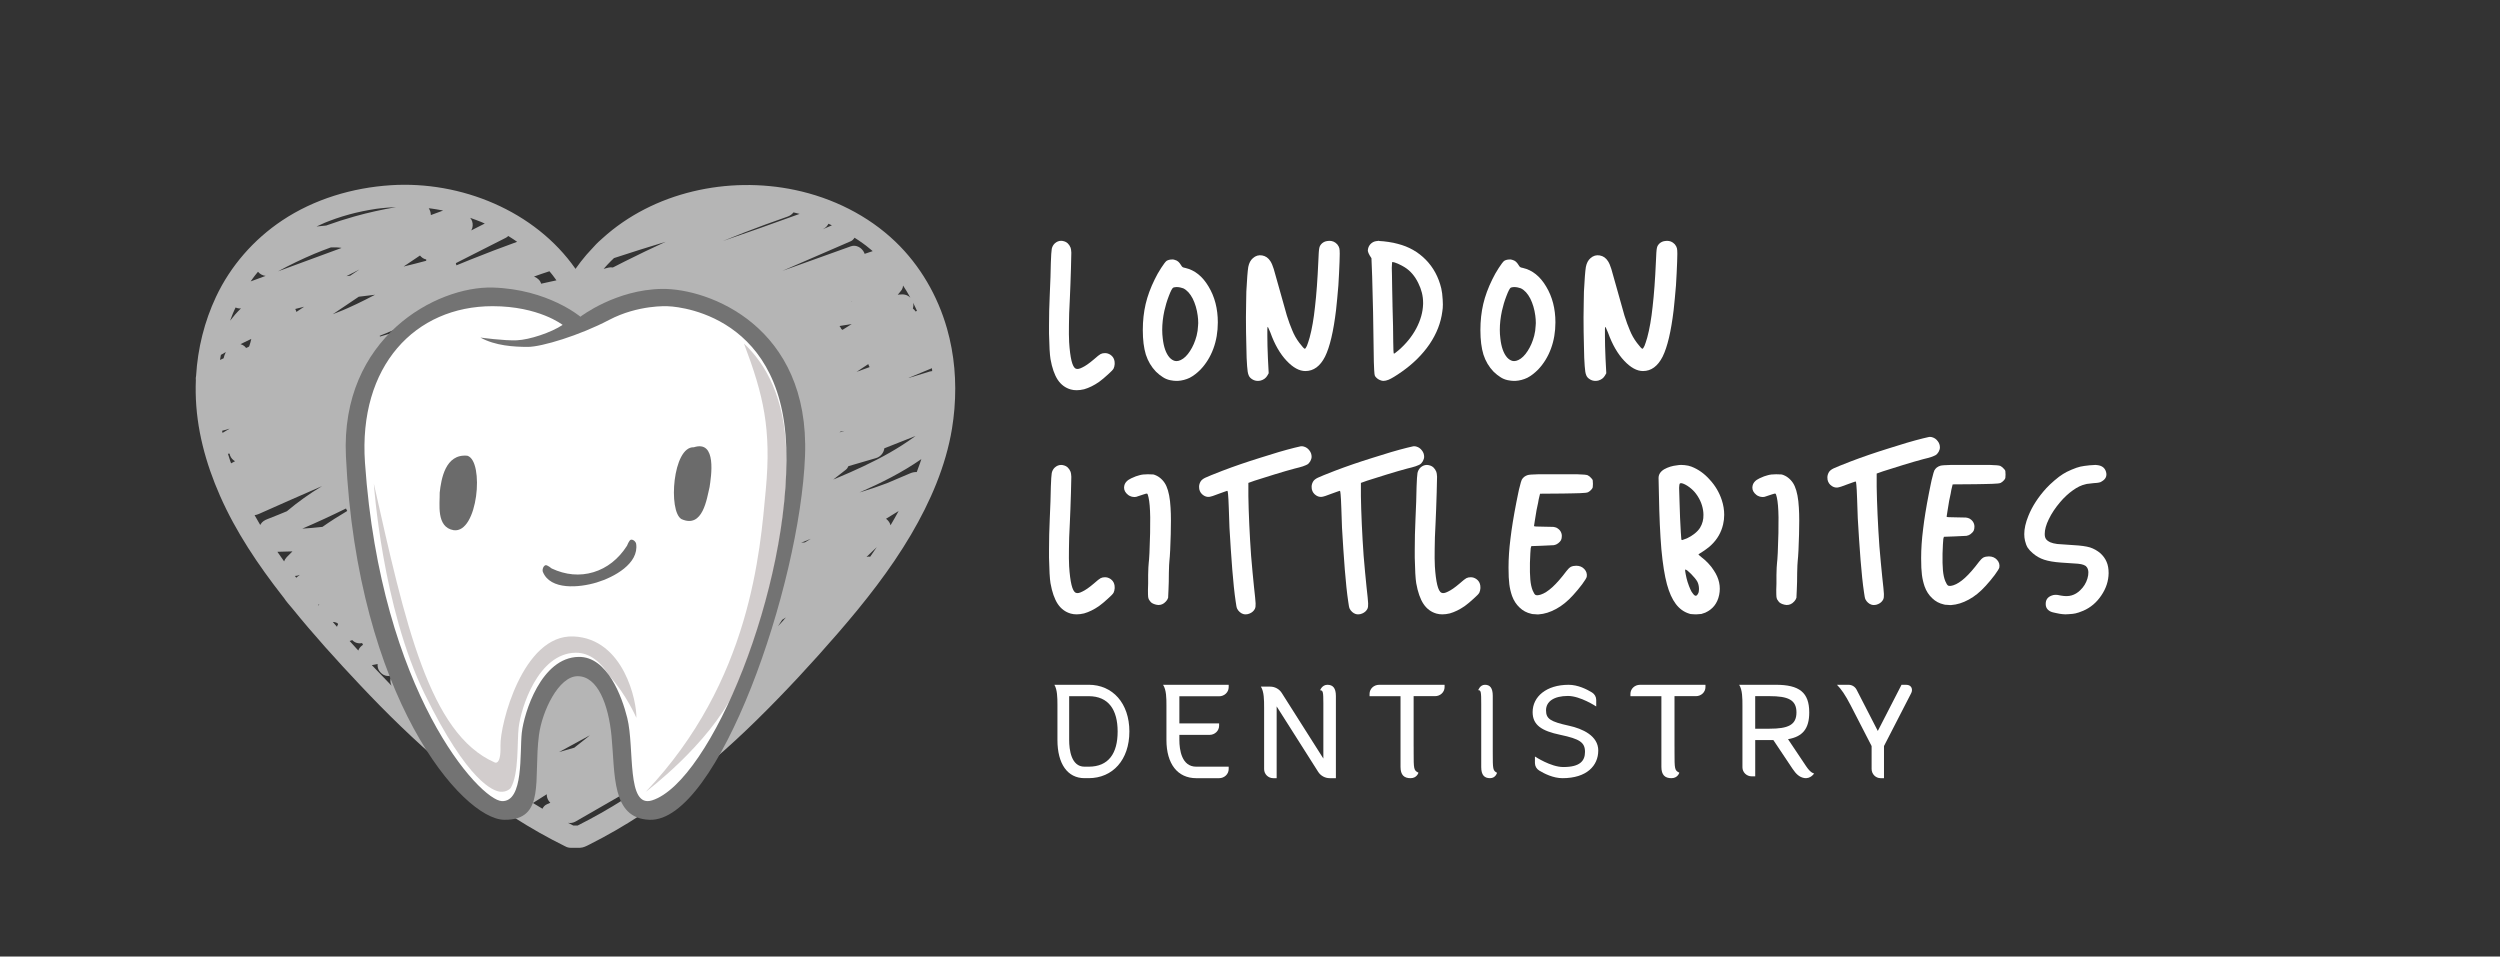
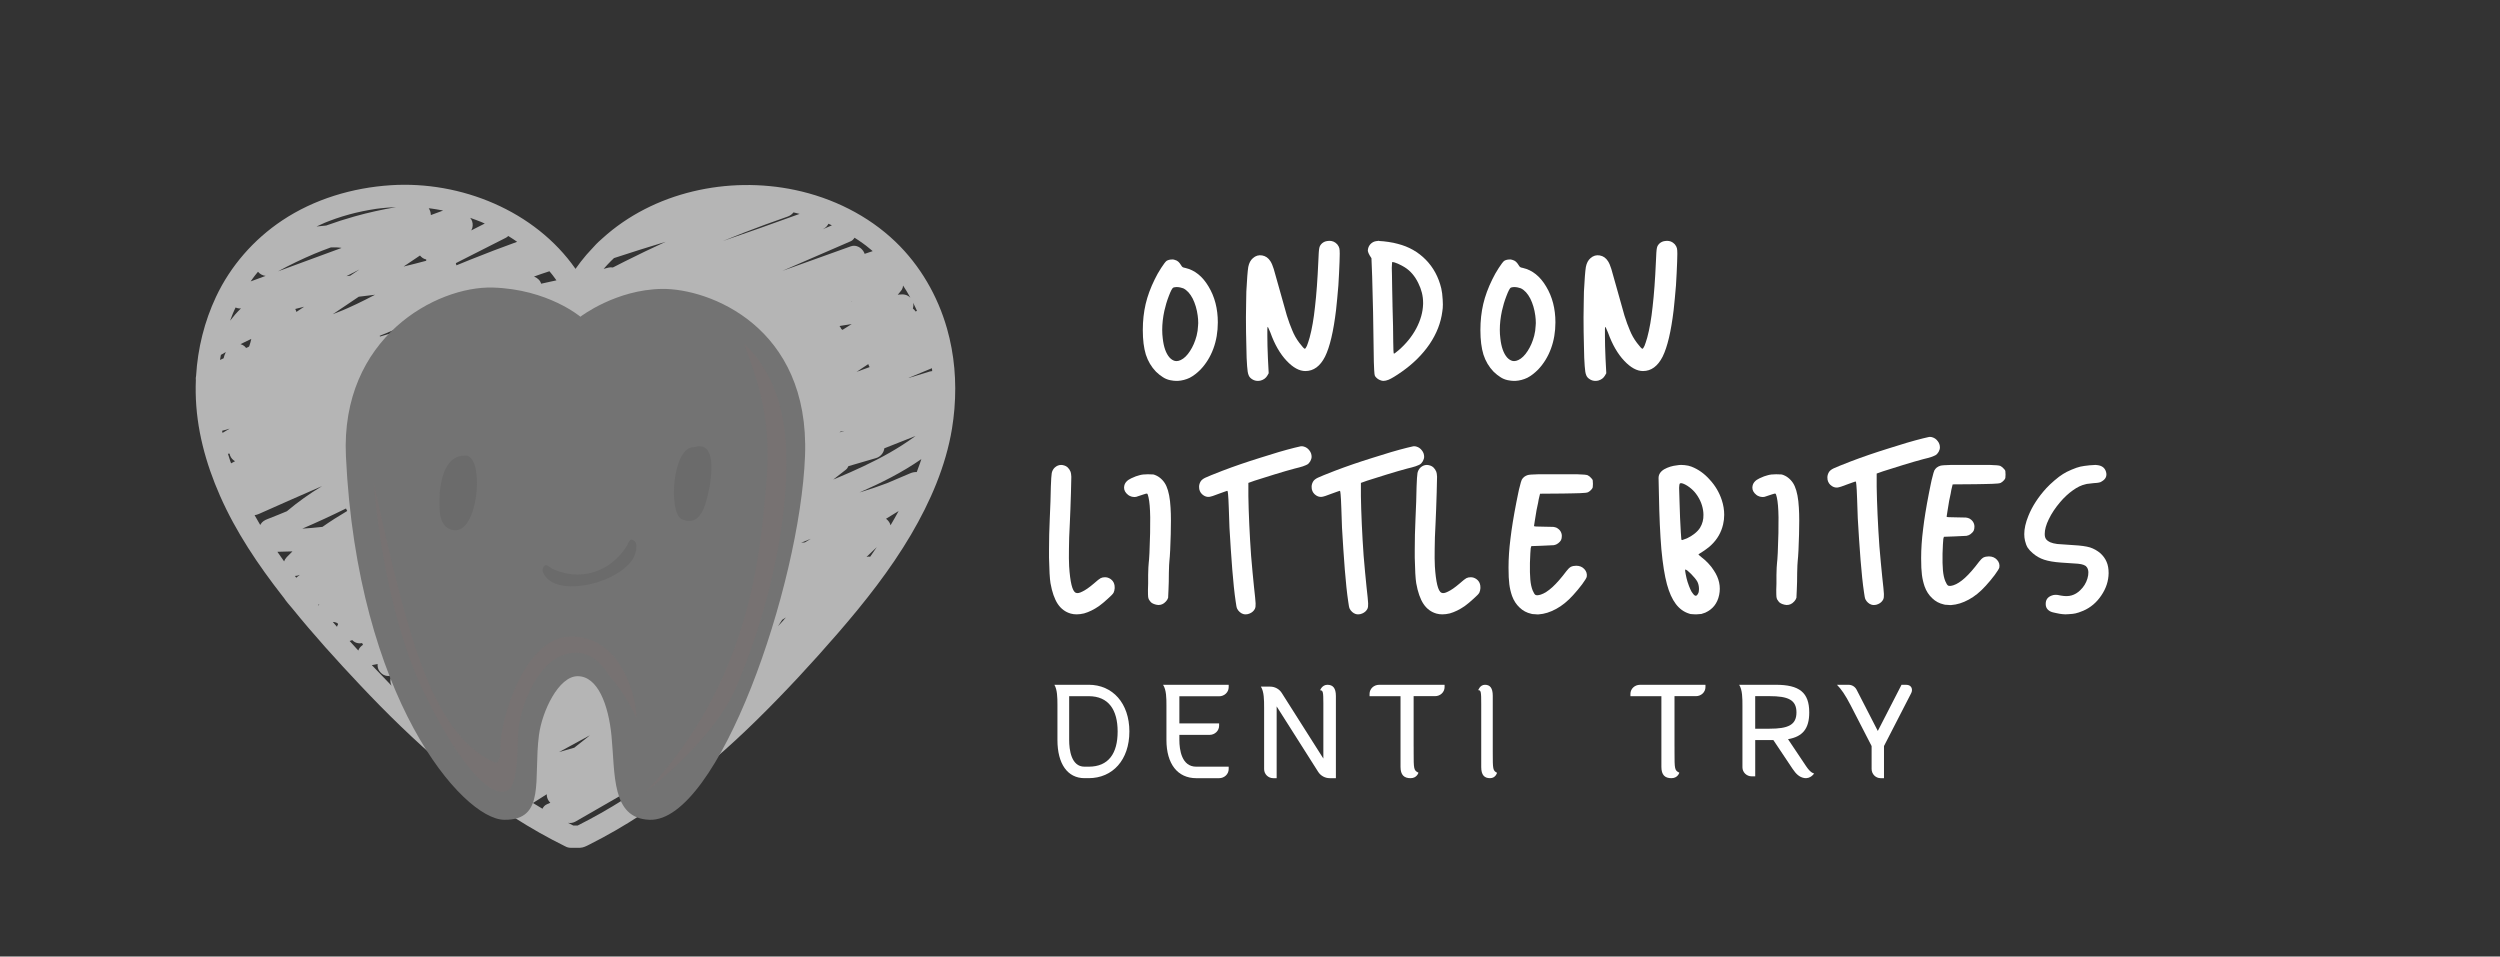
<svg xmlns="http://www.w3.org/2000/svg" height="88" viewBox="0 0 230 88" width="230">
  <rect x="0" y="0" width="230" height="88" fill="#333333" stroke="none" />
  <mask id="a" fill="#fff">
    <path d="m0 0h230v88h-230z" fill="#fff" fill-rule="evenodd" />
  </mask>
  <g fill="none" mask="url(#a)">
    <g transform="translate(18 17)">
      <g fill="#fff">
-         <path d="m80.512 18.831c-.494-.141-.892-.434-1.194-.88-.303-.458-.527-1.097-.673-1.919-.067-.411-.112-1.191-.135-2.341v-.739c0-.903.022-1.836.067-2.799.022-.504.045-1.05.067-1.637.011-.575.022-1.027.034-1.355.022-.645.05-1.068.084-1.267.045-.199.135-.364.269-.493.179-.164.376-.246.589-.246.078 0 .157.012.236.035.292.07.505.27.639.598.034.094.056.246.067.458 0 .211-.011.704-.034 1.478-.023.469-.039.968-.05 1.496-.023.54-.039.945-.05 1.214-.056 1.021-.084 1.837-.084 2.447-.011.61-.006 1.144.017 1.602.045.716.118 1.285.219 1.707.101.411.23.651.387.722.135.07.336.035.606-.106.28-.129.633-.375 1.06-.739.303-.27.51-.434.622-.493.112-.059.247-.088.404-.088.179 0 .347.053.505.158.168.117.28.264.336.44.034.094.05.2.05.317v.106c-.011.153-.045.288-.101.405-.056.106-.23.288-.522.546-.292.27-.566.499-.824.686-.46.317-.914.54-1.363.669-.247.059-.477.088-.69.088-.191 0-.37-.024-.538-.07z" />
        <path d="m90.072 6.906c.131.033.24.089.328.166.087.077.175.188.262.331.044.077.087.133.131.166.044.033.131.061.262.083.863.199 1.574.768 2.131 1.707.568.939.853 2.038.853 3.298 0 .873-.137 1.679-.41 2.419-.273.74-.667 1.381-1.18 1.922-.328.331-.661.586-1.0.762-.35.166-.716.26-1.098.282h-.148c-.077 0-.159-.005-.246-.017-.12-.011-.224-.027-.311-.05-.252-.055-.475-.149-.672-.282-.197-.121-.405-.287-.623-.497-.426-.442-.738-.967-.934-1.574-.186-.607-.279-1.353-.279-2.237v-.033c0-.839.087-1.635.262-2.386.175-.74.453-1.497.836-2.27.164-.342.361-.69.59-1.044.23-.353.393-.569.492-.646.066-.044.142-.077.23-.099.087-.022.175-.033.262-.033h.131c.044.011.087.022.131.033zm-.131 2.552c-.098.055-.235.315-.41.779-.175.453-.311.906-.41 1.359-.131.608-.197 1.193-.197 1.757 0 .265.016.525.049.779.087.795.295 1.381.623 1.757.153.166.317.271.492.315.044.011.093.017.148.017.12 0 .251-.033.393-.099.306-.143.59-.42.853-.829.262-.398.464-.867.607-1.409.076-.298.12-.602.131-.911.011-.088.016-.171.016-.249 0-.232-.016-.464-.049-.696-.077-.574-.23-1.094-.459-1.558-.241-.464-.53-.779-.869-.945-.088-.033-.186-.061-.295-.083-.109-.022-.213-.033-.311-.033h-.016c-.055 0-.109.006-.164.017-.055.011-.098.022-.131.033z" />
        <path d="m97.231 17.908c-.178-.101-.296-.229-.355-.386-.071-.157-.118-.437-.142-.84-.036-.381-.059-1.014-.071-1.899-.024-.84-.036-1.68-.036-2.52v-.101c0-.47.006-.913.018-1.327 0-.403.006-.739.018-1.008.059-1.143.118-1.899.178-2.268.071-.358.213-.627.426-.807.249-.224.533-.308.852-.252.32.056.574.235.763.538.107.168.207.403.302.706.095.314.278.964.55 1.949.284 1.031.503 1.809.657 2.336.166.527.331.98.497 1.361.166.415.384.801.657 1.159.272.359.438.538.497.538.047 0 .112-.09.195-.269.071-.179.154-.431.249-.756.213-.784.379-1.736.497-2.856.13-1.12.231-2.492.302-4.117.024-.683.053-1.103.089-1.26.024-.157.107-.302.249-.437.142-.123.308-.196.497-.218.059-.011.124-.017.195-.017.118 0 .237.023.355.067.118.045.237.129.355.252.107.134.171.258.195.37.024.09.036.258.036.504 0 .202-.006.448-.018.739-.024.672-.059 1.395-.107 2.167-.036.415-.071.818-.107 1.21-.036.392-.071.745-.107 1.059-.237 1.972-.574 3.4-1.012 4.285-.45.885-1.053 1.327-1.811 1.327-.556 0-1.13-.313-1.722-.941-.604-.638-1.101-1.501-1.491-2.588-.059-.145-.113-.269-.16-.37-.047-.112-.077-.168-.089-.168-.036 0-.047.28-.036.84 0 .56.018 1.243.053 2.05.012.302.036.762.071 1.378-.036.056-.077.129-.124.218-.13.224-.331.375-.604.454-.095.022-.184.034-.266.034-.178 0-.343-.045-.497-.134z" />
        <path d="m108.902 5.172c.254.012.535.041.844.087.32.047.601.105.844.174 1.015.256 1.876.743 2.582 1.463.695.708 1.17 1.585 1.423 2.63.066.279.11.627.132 1.045.011.151.017.296.017.435 0 .244-.017.459-.05.644-.132 1.045-.524 2.049-1.175 3.013-.651.952-1.506 1.8-2.565 2.543-.53.372-.933.616-1.208.731-.177.07-.331.105-.463.105-.099 0-.188-.017-.265-.052-.11-.035-.21-.087-.298-.157-.088-.07-.16-.145-.215-.226-.044-.081-.072-.273-.083-.575-.022-.29-.039-.969-.05-2.038-.011-.975-.028-2.061-.05-3.257-.033-1.184-.061-2.27-.083-3.257-.011-.383-.033-.958-.066-1.724-.033-.058-.088-.145-.166-.261-.088-.151-.143-.284-.166-.401v-.052c0-.093.022-.197.066-.313.077-.174.188-.307.331-.401.132-.093.298-.145.497-.157.022-.011.05-.017.083-.017s.061.006.083.017zm1.208 5.921c.022.627.039 1.266.05 1.916.011.65.017 1.121.017 1.411.011.29.017.54.017.749.011.221.022.337.033.348 0 .012.005.017.017.017.022 0 .05-.011.083-.035.044-.035.16-.128.348-.279.684-.592 1.225-1.26 1.622-2.003.397-.755.607-1.503.629-2.247v-.122c0-.615-.149-1.219-.447-1.811-.309-.638-.723-1.12-1.241-1.445-.166-.105-.375-.215-.629-.331-.254-.105-.419-.157-.497-.157-.033 0-.05.07-.05.209-.011.058-.017.168-.017.331 0 .174.005.401.017.679 0 .302.005.679.017 1.132.011.441.022.987.033 1.637z" />
        <path d="m121.131 6.906c.131.033.24.089.328.166.087.077.175.188.262.331.044.077.087.133.131.166.044.033.131.061.262.083.863.199 1.574.768 2.131 1.707.568.939.853 2.038.853 3.298 0 .873-.137 1.679-.41 2.419-.273.74-.667 1.381-1.18 1.922-.328.331-.661.586-1.0.762-.35.166-.716.26-1.098.282h-.148c-.077 0-.159-.005-.246-.017-.12-.011-.224-.027-.311-.05-.252-.055-.475-.149-.672-.282-.197-.121-.404-.287-.623-.497-.426-.442-.738-.967-.934-1.574-.186-.607-.279-1.353-.279-2.237v-.033c0-.839.087-1.635.262-2.386.175-.74.453-1.497.836-2.27.164-.342.361-.69.59-1.044.23-.353.393-.569.492-.646.066-.044.142-.077.23-.099.087-.022.175-.033.262-.033h.131c.044.011.087.022.131.033zm-.131 2.552c-.098.055-.235.315-.41.779-.175.453-.311.906-.41 1.359-.131.608-.197 1.193-.197 1.757 0 .265.016.525.049.779.087.795.295 1.381.623 1.757.153.166.317.271.492.315.044.011.093.017.148.017.12 0 .251-.033.393-.099.306-.143.59-.42.853-.829.262-.398.464-.867.607-1.409.076-.298.12-.602.131-.911.011-.088.016-.171.016-.249 0-.232-.016-.464-.049-.696-.077-.574-.23-1.094-.459-1.558-.241-.464-.53-.779-.869-.945-.088-.033-.186-.061-.295-.083-.109-.022-.213-.033-.311-.033h-.016c-.055 0-.109.006-.164.017-.055.011-.098.022-.131.033z" />
        <path d="m128.29 17.908c-.178-.101-.296-.229-.355-.386-.071-.157-.118-.437-.142-.84-.036-.381-.059-1.014-.071-1.899-.024-.84-.036-1.68-.036-2.52v-.101c0-.47.006-.913.018-1.327 0-.403.006-.739.018-1.008.059-1.143.118-1.899.178-2.268.071-.358.213-.627.426-.807.249-.224.533-.308.852-.252.32.056.574.235.763.538.107.168.207.403.302.706.095.314.278.964.55 1.949.284 1.031.503 1.809.657 2.336.166.527.331.98.497 1.361.166.415.384.801.657 1.159.272.359.438.538.497.538.047 0 .112-.09.195-.269.071-.179.154-.431.249-.756.213-.784.379-1.736.497-2.856.13-1.12.231-2.492.302-4.117.024-.683.053-1.103.089-1.26.024-.157.107-.302.249-.437.142-.123.308-.196.497-.218.059-.011.124-.017.195-.017.118 0 .237.023.355.067.118.045.237.129.355.252.107.134.171.258.195.37.024.09.036.258.036.504 0 .202-.006.448-.018.739-.024.672-.059 1.395-.107 2.167-.036.415-.071.818-.107 1.21-.036.392-.071.745-.107 1.059-.237 1.972-.574 3.4-1.012 4.285-.45.885-1.053 1.327-1.811 1.327-.556 0-1.13-.313-1.722-.941-.604-.638-1.101-1.501-1.491-2.588-.059-.145-.113-.269-.16-.37-.047-.112-.077-.168-.089-.168-.036 0-.047.28-.036.84 0 .56.018 1.243.053 2.05.012.302.036.762.071 1.378-.036.056-.077.129-.124.218-.13.224-.331.375-.604.454-.095.022-.184.034-.266.034-.178 0-.343-.045-.497-.134z" />
        <path d="m80.512 39.451c-.494-.141-.892-.434-1.194-.88-.303-.458-.527-1.097-.673-1.919-.067-.411-.112-1.191-.135-2.341v-.739c0-.903.022-1.836.067-2.799.022-.504.045-1.05.067-1.637.011-.575.022-1.027.034-1.355.022-.645.05-1.068.084-1.267.045-.199.135-.364.269-.493.179-.164.376-.246.589-.246.078 0 .157.012.236.035.292.07.505.27.639.598.034.094.056.246.067.458 0 .211-.011.704-.034 1.478-.023.469-.039.968-.05 1.496-.023.54-.039.945-.05 1.214-.056 1.021-.084 1.837-.084 2.447-.011.61-.006 1.144.017 1.602.045.716.118 1.285.219 1.707.101.411.23.651.387.722.135.07.336.035.606-.106.28-.129.634-.375 1.06-.739.303-.27.51-.434.622-.493.112-.059.247-.088.404-.088.179 0 .348.053.505.158.168.117.28.264.336.44.034.094.05.2.05.317v.106c-.011.153-.045.288-.101.405-.056.106-.23.288-.522.546-.292.27-.566.499-.824.686-.46.317-.914.54-1.363.669-.247.059-.477.088-.69.088-.191 0-.37-.024-.538-.07z" />
        <path d="m88.179 38.577c-.115-.045-.206-.096-.275-.153-.069-.068-.137-.159-.206-.272-.034-.068-.057-.147-.069-.238-.012-.091-.017-.312-.017-.664 0-.159.006-.346.017-.561v-.783c.011-.556.029-.924.052-1.106.023-.17.046-.482.069-.936.057-1.35.08-2.438.069-3.266-.012-.828-.063-1.44-.155-1.837-.046-.204-.086-.317-.12-.34-.046-.023-.161 0-.344.068-.355.125-.579.199-.67.221-.103.023-.212.023-.327 0-.08-.011-.155-.034-.223-.068-.069-.023-.137-.062-.206-.119-.241-.193-.361-.414-.361-.664 0-.045.006-.096.017-.153.057-.295.269-.527.636-.698.309-.147.567-.244.773-.289.195-.057.447-.085.756-.085h.017c.252 0 .418.006.498.017.092.023.195.062.309.119.183.091.355.221.516.391.16.17.286.363.378.578.206.465.332 1.123.378 1.973.023.34.034.743.034 1.208 0 .737-.023 1.633-.069 2.688-.023.454-.046.777-.069.97-.023.182-.04.561-.052 1.14 0 .578-.012 1.089-.034 1.531-.012.442-.023.692-.034.749-.034.114-.103.227-.206.34-.115.125-.229.21-.344.255-.103.045-.218.068-.344.068h-.017c-.137-.011-.264-.04-.378-.085z" />
        <path d="m96.365 39.487c-.111-.034-.217-.096-.317-.186-.1-.09-.178-.192-.233-.305-.045-.09-.089-.31-.133-.661-.056-.361-.111-.807-.167-1.338-.1-.971-.195-2.134-.283-3.489-.1-1.355-.161-2.608-.183-3.76-.022-.644-.045-1.067-.067-1.27-.011-.214-.039-.322-.083-.322-.011 0-.095.028-.25.085-.156.057-.328.119-.517.186-.422.169-.723.265-.9.288-.178.011-.345-.034-.5-.136-.211-.136-.345-.327-.4-.576-.011-.068-.017-.141-.017-.22 0-.158.044-.316.133-.474.078-.136.222-.254.433-.356.211-.102.739-.316 1.584-.644 1.067-.407 2.217-.802 3.451-1.186 1.222-.395 2.284-.706 3.184-.932.3-.079.494-.124.584-.136h.083c.067 0 .133.011.2.034.2.057.367.175.5.356.133.169.2.362.2.576 0 .124-.039.26-.117.407-.089.147-.183.249-.283.305-.056.034-.189.091-.4.169-.211.068-.461.136-.75.203-.511.136-1.134.316-1.867.542-.734.226-1.345.418-1.834.576-.122.045-.311.113-.567.203v1.22c.011.757.039 1.621.083 2.592.044.971.1 1.931.167 2.88.044.52.089 1.022.133 1.508.044.486.089.937.133 1.355.089.779.139 1.287.15 1.524.011.226-.011.395-.067.508-.1.192-.256.333-.467.423-.122.056-.25.085-.383.085-.078 0-.156-.011-.233-.034z" />
        <path d="m106.718 39.487c-.111-.034-.217-.096-.317-.186-.1-.09-.178-.192-.233-.305-.045-.09-.089-.31-.133-.661-.056-.361-.111-.807-.167-1.338-.1-.971-.195-2.134-.283-3.489-.1-1.355-.161-2.608-.183-3.76-.022-.644-.045-1.067-.067-1.27-.011-.214-.039-.322-.083-.322-.011 0-.095.028-.25.085-.156.057-.328.119-.517.186-.422.169-.723.265-.9.288-.178.011-.345-.034-.5-.136-.211-.136-.345-.327-.4-.576-.011-.068-.017-.141-.017-.22 0-.158.044-.316.133-.474.078-.136.222-.254.433-.356.211-.102.739-.316 1.584-.644 1.067-.407 2.217-.802 3.451-1.186 1.222-.395 2.284-.706 3.184-.932.3-.079.494-.124.584-.136h.083c.067 0 .133.011.2.034.2.057.367.175.5.356.133.169.2.362.2.576 0 .124-.039.26-.117.407-.089.147-.183.249-.283.305-.056.034-.189.091-.4.169-.211.068-.461.136-.75.203-.511.136-1.134.316-1.867.542-.734.226-1.345.418-1.834.576-.122.045-.311.113-.567.203v1.22c.011.757.039 1.621.083 2.592.044.971.1 1.931.167 2.88.044.52.089 1.022.133 1.508.044.486.089.937.133 1.355.089.779.139 1.287.15 1.524.011.226-.011.395-.067.508-.1.192-.256.333-.467.423-.122.056-.25.085-.383.085-.078 0-.156-.011-.233-.034z" />
        <path d="m114.159 39.451c-.494-.141-.892-.434-1.194-.88-.303-.458-.527-1.097-.673-1.919-.067-.411-.112-1.191-.135-2.341v-.739c0-.903.022-1.836.067-2.799.022-.504.045-1.05.067-1.637.011-.575.022-1.027.034-1.355.022-.645.05-1.068.084-1.267.045-.199.135-.364.269-.493.179-.164.376-.246.589-.246.078 0 .157.012.236.035.292.07.505.27.639.598.034.094.056.246.067.458 0 .211-.011.704-.034 1.478-.023.469-.039.968-.05 1.496-.023.54-.039.945-.05 1.214-.056 1.021-.084 1.837-.084 2.447-.011.61-.006 1.144.017 1.602.045.716.118 1.285.219 1.707.101.411.23.651.387.722.135.07.336.035.606-.106.28-.129.634-.375 1.06-.739.303-.27.51-.434.622-.493.112-.059.247-.088.404-.088.179 0 .348.053.505.158.168.117.28.264.336.44.034.094.05.2.05.317v.106c-.011.153-.045.288-.101.405-.056.106-.23.288-.522.546-.292.27-.566.499-.824.686-.46.317-.914.54-1.363.669-.247.059-.477.088-.69.088-.191 0-.37-.024-.538-.07z" />
        <path d="m122.878 39.469c-.418-.092-.775-.283-1.073-.572-.31-.289-.543-.647-.698-1.075-.119-.347-.203-.705-.25-1.075-.048-.37-.072-.873-.072-1.509v-.035c0-.833.06-1.717.179-2.654.107-.925.286-2.029.537-3.313.072-.347.131-.642.179-.885.048-.243.095-.445.143-.607.072-.301.131-.503.179-.607.06-.104.131-.191.215-.26.107-.081.221-.139.34-.173.119-.035.423-.058.912-.069h3.686c.489.012.793.041.912.087.119.058.233.15.34.278.072.069.113.133.125.191.012.069.018.179.018.33 0 .15-.006.254-.018.312-.012.058-.054.127-.125.208-.107.116-.209.197-.304.243-.096.046-.346.075-.751.087-.179.012-.394.017-.644.017-.25 0-.555.006-.912.017-.465 0-1.169.006-2.111.017-.012.069-.036.168-.072.295-.036.127-.072.306-.107.538-.048.22-.096.445-.143.676-.06.359-.113.688-.161.989-.048.301-.072.457-.072.468.012.035.083.052.215.052.119.012.364.017.734.017.429 0 .704.006.823.017.107.012.215.041.322.087.143.081.256.185.34.312.083.139.125.283.125.434 0 .15-.024.278-.072.382-.048.093-.137.191-.268.295-.119.093-.25.15-.394.173-.143.012-.513.029-1.109.052-.215.012-.537.023-.966.035-.012.046-.03.11-.054.191 0 .058-.012.22-.036.486-.012.254-.024.544-.036.867-.012.624 0 1.139.036 1.544.036.393.107.723.215.989.095.231.185.37.268.416.095.046.256.035.483-.035.322-.104.674-.33 1.056-.676.394-.358.829-.856 1.306-1.492.131-.173.262-.301.394-.382.143-.069.31-.104.501-.104.31 0 .561.104.751.312.191.208.262.445.215.711-.024.104-.167.336-.429.694-.262.347-.537.676-.823.989-.501.555-1.02.977-1.557 1.266-.549.301-1.085.468-1.61.503h-.161c-.072 0-.143-.006-.215-.017-.131 0-.233-.012-.304-.035z" />
        <path d="m137.616 25.932c.631.244 1.193.645 1.686 1.204.505.547.872 1.169 1.101 1.867.149.454.224.907.224 1.361 0 .303-.034.599-.103.89-.172.733-.533 1.361-1.084 1.884-.103.105-.235.215-.396.331-.149.116-.281.209-.396.279-.103.058-.195.116-.275.174-.08.047-.12.076-.12.087 0 .012.029.041.086.087.057.047.126.105.206.174.206.151.413.337.619.558.218.233.39.454.516.663.482.721.642 1.471.482 2.25-.161.768-.585 1.308-1.273 1.622-.149.058-.27.099-.361.122-.092.011-.241.023-.447.035h-.138c-.103 0-.195-.006-.275-.017-.103 0-.195-.017-.275-.052-.482-.151-.889-.448-1.222-.89-.333-.442-.602-1.041-.809-1.797-.218-.802-.39-1.884-.516-3.245-.115-1.361-.189-3.024-.224-4.989-.012-.349-.023-.866-.034-1.553 0-.325.172-.593.516-.802.355-.198.751-.32 1.187-.366.126-.023.252-.035.379-.035.103 0 .206.006.31.017.241.023.453.07.637.14zm-1.084 1.57c-.023.023-.04.14-.052.349v.087c0 .233.011.611.034 1.134.011.512.029 1.035.052 1.57.023.535.046.977.069 1.326.011.198.023.355.034.471.011.116.017.18.017.192.011.035.034.052.069.052h.017c.046-.011.189-.064.43-.157.252-.116.487-.262.705-.436.218-.174.384-.355.499-.541.218-.36.321-.756.31-1.186 0-.14-.012-.279-.034-.419-.092-.605-.35-1.163-.774-1.675-.195-.221-.419-.413-.671-.576-.241-.151-.436-.233-.585-.244-.023 0-.046.006-.069.017-.023.012-.04.023-.052.035zm.499 7.902v.052c0 .07.017.192.052.366.046.256.103.494.172.715.092.279.178.506.258.68.069.163.149.297.241.401.092.128.178.192.258.192.069 0 .138-.064.206-.192.057-.093.086-.221.086-.384v-.122c-.012-.233-.063-.436-.155-.611-.115-.198-.304-.43-.568-.698-.252-.256-.424-.39-.516-.401h-.034z" />
        <path d="m145.983 38.577c-.115-.045-.206-.096-.275-.153-.069-.068-.137-.159-.206-.272-.034-.068-.057-.147-.069-.238-.012-.091-.017-.312-.017-.664 0-.159.006-.346.017-.561v-.783c.011-.556.029-.924.052-1.106.023-.17.046-.482.069-.936.057-1.35.08-2.438.069-3.266-.012-.828-.063-1.44-.155-1.837-.046-.204-.086-.317-.12-.34-.046-.023-.161 0-.344.068-.355.125-.579.199-.67.221-.103.023-.212.023-.327 0-.08-.011-.155-.034-.223-.068-.069-.023-.137-.062-.206-.119-.241-.193-.361-.414-.361-.664 0-.045.006-.096.017-.153.057-.295.269-.527.636-.698.309-.147.567-.244.773-.289.195-.057.447-.085.756-.085h.017c.252 0 .418.006.498.017.092.023.195.062.309.119.183.091.355.221.516.391.16.17.286.363.378.578.206.465.332 1.123.378 1.973.023.34.034.743.034 1.208 0 .737-.023 1.633-.069 2.688-.023.454-.046.777-.069.97-.023.182-.04.561-.052 1.14 0 .578-.012 1.089-.034 1.531-.012.442-.023.692-.034.749-.034.114-.103.227-.206.34-.115.125-.229.21-.344.255-.103.045-.218.068-.344.068h-.017c-.137-.011-.264-.04-.378-.085z" />
        <path d="m154.169 38.628c-.111-.034-.217-.096-.317-.186-.1-.09-.178-.192-.233-.305-.045-.09-.089-.31-.133-.661-.056-.361-.111-.807-.167-1.338-.1-.971-.195-2.134-.283-3.489-.1-1.355-.161-2.608-.183-3.76-.022-.644-.045-1.067-.067-1.27-.011-.214-.039-.322-.083-.322-.011 0-.095.028-.25.085-.156.057-.328.119-.517.186-.422.169-.723.265-.9.288-.178.011-.345-.034-.5-.136-.211-.136-.345-.327-.4-.576-.011-.068-.017-.141-.017-.22 0-.158.044-.316.133-.474.078-.136.222-.254.433-.356.211-.102.739-.316 1.584-.644 1.067-.407 2.217-.802 3.451-1.186 1.222-.395 2.284-.706 3.184-.932.3-.079.494-.124.584-.136h.083c.067 0 .133.011.2.034.2.057.367.175.5.356.133.169.2.362.2.576 0 .124-.039.26-.117.407-.089.147-.183.249-.283.305-.056.034-.189.091-.4.169-.211.068-.461.136-.75.203-.511.136-1.134.316-1.867.542-.734.226-1.345.418-1.834.576-.122.045-.311.113-.567.203v1.22c.011.757.039 1.621.083 2.592.044.971.1 1.931.167 2.88.044.52.089 1.022.133 1.508.044.486.089.937.133 1.355.089.779.139 1.287.15 1.524.011.226-.011.395-.067.508-.1.192-.256.333-.467.423-.122.056-.25.085-.383.085-.078 0-.156-.011-.233-.034z" />
        <path d="m160.838 38.61c-.418-.092-.775-.283-1.073-.572-.31-.289-.543-.647-.698-1.075-.119-.347-.203-.705-.25-1.075-.048-.37-.072-.873-.072-1.509v-.035c0-.833.06-1.717.179-2.654.107-.925.286-2.029.537-3.313.072-.347.131-.642.179-.885.048-.243.095-.445.143-.607.072-.301.131-.503.179-.607.06-.104.131-.191.215-.26.107-.081.221-.139.34-.173.119-.035.423-.058.912-.069h3.686c.489.012.793.041.912.087.119.058.233.15.34.278.072.069.113.133.125.191.012.069.018.179.018.33 0 .15-.006.254-.018.312-.012.058-.054.127-.125.208-.107.116-.209.197-.304.243-.096.046-.346.075-.751.087-.179.012-.394.017-.644.017-.25 0-.555.006-.912.017-.465 0-1.169.006-2.111.017-.012.069-.036.168-.072.295-.036.127-.072.306-.107.538-.048.22-.096.445-.143.676-.06.359-.113.688-.161.989-.048.301-.072.457-.072.468.012.035.083.052.215.052.119.012.364.017.734.017.429 0 .704.006.823.017.107.012.215.041.322.087.143.081.256.185.34.312.083.139.125.283.125.434 0 .15-.024.278-.072.382-.048.093-.137.191-.268.295-.119.093-.25.15-.394.173-.143.012-.513.029-1.109.052-.215.012-.537.023-.966.035-.012.046-.03.11-.054.191 0 .058-.012.22-.036.486-.012.254-.024.544-.036.867-.012.624 0 1.139.036 1.544.036.393.107.723.215.989.095.231.185.37.268.416.095.046.256.035.483-.035.322-.104.674-.33 1.056-.676.394-.358.829-.856 1.306-1.492.131-.173.262-.301.394-.382.143-.069.31-.104.501-.104.31 0 .561.104.751.312.191.208.262.445.215.711-.024.104-.167.336-.429.694-.262.347-.537.676-.823.989-.501.555-1.02.977-1.557 1.266-.549.301-1.085.468-1.61.503h-.161c-.072 0-.143-.006-.215-.017-.131 0-.233-.012-.304-.035z" />
        <path d="m171.766 39.504c-.16-.012-.366-.047-.617-.105-.24-.047-.394-.087-.463-.122-.332-.151-.491-.395-.48-.733 0-.349.166-.593.497-.733.137-.058.263-.087.377-.087.103-.011.28.012.531.07.377.07.703.064.977-.017.286-.081.548-.238.788-.471.32-.302.543-.663.668-1.082.126-.43.114-.768-.034-1.012-.034-.046-.074-.093-.12-.14-.057-.035-.126-.07-.206-.105-.114-.046-.286-.081-.514-.105-.217-.023-.737-.058-1.56-.105-.64-.046-1.154-.134-1.543-.262-.389-.128-.737-.325-1.046-.593-.206-.174-.366-.349-.48-.523-.103-.174-.183-.384-.24-.628-.046-.186-.069-.39-.069-.611 0-.5.126-1.058.377-1.675.354-.884.908-1.738 1.663-2.564.194-.209.44-.442.737-.698.297-.256.56-.454.788-.593.194-.128.457-.262.788-.401.331-.14.6-.233.806-.279.217-.046.497-.087.84-.122.228-.023.411-.035.548-.035.069 0 .126.006.171.017.434.047.703.256.806.628.103.372-.029.663-.394.872-.08.058-.166.093-.257.105-.092.023-.251.041-.48.052-.149.012-.297.029-.446.052-.149.012-.251.029-.309.052-.377.081-.766.268-1.166.558-.411.291-.8.651-1.166 1.082-.446.523-.794 1.047-1.046 1.57-.251.512-.377.965-.377 1.361 0 .209.04.366.12.471.069.105.2.204.394.297.16.07.371.122.634.157.251.023.754.058 1.508.105.651.035 1.154.105 1.508.209.354.116.674.297.96.541.263.244.451.506.566.785.126.279.189.628.189 1.047-.011.721-.234 1.402-.668 2.041-.434.651-.989 1.122-1.663 1.413-.137.058-.274.11-.411.157-.137.046-.24.076-.309.087-.149.035-.349.058-.6.07-.126.011-.234.017-.326.017-.103 0-.189-.006-.257-.017z" />
        <path d="m85.902 50.305c0 2.606-1.539 4.286-3.743 4.286h-.386c-1.559 0-2.489-1.313-2.489-3.513v-3.269c-.001-.637-.016-1.371-.283-1.81h3.159c2.204 0 3.743 1.699 3.743 4.305zm-1.079 0c0-2-.833-3.256-2.664-3.256h-1.796v4.03c0 .889.183 2.456 1.41 2.456h.386c1.832 0 2.664-1.229 2.664-3.229z" />
        <path d="m90.502 47.057v2.495h3.656v.217c0 .464-.395.84-.881.84h-2.775v.47c0 .889.202 2.456 1.554 2.456h2.983v.218c0 .464-.394.84-.881.84h-2.102c-1.718 0-2.744-1.313-2.744-3.513v-3.167c0-.658-.002-1.45-.312-1.912h6.039v.218c0 .464-.394.84-.881.84h-3.656z" />
        <path d="m104.902 47.039v7.553l-.013-.007.005.007h-.558c-.433 0-.835-.22-1.065-.583l-3.819-6.02v6.603h-.315c-.463 0-.838-.372-.838-.831v-5.689h-.001c0-.653-0-1.443-.297-1.903h.856c.432 0 .835.22 1.065.583l3.827 6.034v-5.089c-.002-1.037-.031-1.191-.297-1.191 0 0 .17-.506.671-.506s.78.295.78 1.039z" />
        <path d="m114.902 46v.216c0 .459-.392.831-.876.831h-1.972v4.632h.002v.505c0 1.577.005 1.696.442 1.903 0 0-.135.506-.728.506-.593 0-.922-.294-.922-1.038v-6.507h-2.848v-.215c0-.459.392-.831.876-.831z" />
        <path d="m119.725 54.096s-.119.496-.641.496-.811-.289-.811-1.019v-5.77h0c-0-1.146-.018-1.307-.274-1.307 0 0 .156-.496.618-.496.461 0 .717.289.717 1.019v5.211c0 1.547.006 1.663.391 1.866z" />
-         <path d="m129.039 52.051c0 1.387-1.053 2.541-3.289 2.541h-.001c-.852 0-1.68-.419-2.147-.705-.244-.15-.388-.41-.388-.687v-.602s1.461.968 2.6.968c.01 0 .017.001.027.002l0-.002c1.504 0 1.979-.557 1.979-1.392 0-.871-.475-1.191-2.274-1.571-1.709-.356-2.544-.896-2.544-2.086 0-1.424 1.259-2.516 3.315-2.516.852 0 1.68.419 2.147.705.244.15.389.41.389.687v.602s-1.461-.968-2.6-.968c-1.285 0-2.017.508-2.017 1.318 0 .786.386 1.044 2.12 1.424 1.233.27 2.686.921 2.686 2.283z" />
        <path d="m138.902 46v.216c0 .459-.392.831-.876.831h-1.972v4.632h.002v.505c0 1.577.005 1.696.442 1.903 0 0-.135.506-.728.506s-.922-.294-.922-1.038v-6.507h-2.848v-.215c0-.459.392-.831.876-.831z" />
        <path d="m148.901 54.155c.015-.018-.32.532-.923.422-.44-.08-.747-.373-1.065-.85l-1.763-2.639h-1.67v3.336h-.322c-.472 0-.854-.372-.854-.831v-5.693h-0c0-.654-0-1.44-.303-1.9h3.376c2.153 0 3.073.696 3.073 2.544 0 1.487-.597 2.227-1.952 2.46l1.669 2.494c.444.665.735.658.736.658zm-1.627-5.612c0-1.16-.771-1.498-2.486-1.498l-0.0.001h-1.31v2.995l1.31 0c1.715 0 2.486-.339 2.486-1.498z" />
        <path d="m157.826 46.777-2.499 4.859v2.956h-.311c-.457 0-.828-.379-.828-.847v-2.108l-1.921-3.735c-.519-1.006-.873-1.499-1.266-1.901h.294l.781.001c.307 0.0.589.175.732.453l1.95 3.794 2.182-4.247.428-0c.5-.001.64.423.459.776z" />
      </g>
      <path d="m69.809 20.577c.201-2.469-.003-4.966-.686-7.357-.859-3.007-2.474-5.808-4.744-7.983-2.532-2.426-5.799-4.031-9.228-4.757-6.174-1.306-13.033.184-17.721 4.442-.22.197-.497.433-.781.758-.226.259-.474.5-.699.763-.355.414-.689.847-1.002 1.293-3.73-5.343-10.537-8.107-16.984-7.696-3.523.225-7.055 1.276-9.998 3.239-2.621 1.748-4.751 4.179-6.09 7.023-1.075 2.284-1.684 4.759-1.835 7.27-.033.134-.04.275-.022.411-.016.387-.021.774-.014 1.161.052 3.296.914 6.468 2.238 9.474 1.466 3.33 3.515 6.364 5.75 9.228.046.059.094.117.14.176.098.178.558.729.741.931 1.981 2.448 4.101 4.788 6.261 7.079 4.893 5.191 10.257 10.054 16.51 13.586.77.435 1.552.847 2.344 1.239.009.004.018.008.026.012.144.081.311.128.493.128h.569c.095 0 .19.004.285 0 .322-.014.576-.154.855-.295.823-.414 1.633-.852 2.431-1.312 1.606-.927 3.159-1.945 4.658-3.036 2.971-2.161 5.739-4.58 8.355-7.151 2.588-2.544 5.057-5.215 7.432-7.956 2.463-2.843 4.815-5.818 6.722-9.062 1.763-2.999 3.199-6.295 3.767-9.738.05-.307.093-.614.131-.922 0 0 .098-.89.098-.949zm-3.154 4.994c-.098.287-.204.574-.314.859-.196-.011-.403.03-.608.117-.709.303-1.42.605-2.131.906-.737.279-1.484.533-2.238.765-.098.03-.197.059-.295.089 1.983-.868 3.922-1.836 5.695-3.07-.036.111-.072.223-.11.333zm-4.595 8.643c-.114-.014-.229-.008-.341.023.32-.294.634-.595.942-.9-.197.295-.398.587-.601.877zm-32.734 21.306c-.064.038-.124.085-.18.137-.241-.164-.481-.33-.72-.497.628-.06 1.252-.139 1.872-.235-.322.201-.646.4-.973.595zm-4.444-3.062c.916-.402 1.831-.803 2.747-1.205-.439.308-.874.621-1.301.945-.304.23-.605.463-.905.7-.181-.146-.362-.292-.541-.44zm-13.608-13.805c-.004-.005-.008-.009-.012-.014.038-.008.076-.016.114-.023-.021.029-.04.059-.058.089-.015-.017-.029-.034-.044-.052zm-7.853-26.804c.008-.019.014-.035.019-.047.006-.013.013-.028.022-.048.038-.084.075-.169.113-.253.033-.072.068-.142.102-.213.153.073.322.106.493.084-.364.351-.697.732-1.003 1.134.081-.22.166-.439.254-.657zm-.948 10.979c-.014-.065-.028-.13-.041-.195.233-.067.466-.133.699-.2-.01.006-.02.012-.029.017-.21.125-.419.251-.629.377zm1.873-8.078c-.069-.036-.143-.067-.219-.09.328-.167.659-.328.992-.483-.049.231-.111.458-.191.68-.023.02-.046.04-.07.061-.072.032-.144.063-.215.095-.083-.11-.185-.204-.297-.263zm63.407 2.272c.004.039.006.079.009.118-.073.004-.146.016-.22.038-.651.194-1.299.395-1.947.599.01-.008.019-.017.028-.025.689-.281 1.376-.566 2.061-.855.001-0.0.001-.001.002-.001 0-0 0-0-0-0.0.017-.007.033-.014.05-.021.005.049.011.098.016.148zm-17.172 29.21c-.189.047-.378.094-.566.143.276-.2.551-.404.823-.609-.087.154-.173.309-.257.466zm-27.909-8.245c1.412-.819 2.822-1.64 4.23-2.464-.055.071-.109.141-.163.213-.168.227-.179.564-.082.85-.823.326-1.646.652-2.469.977-.506.141-1.011.283-1.517.424zm-13.405-26.287c-.006-.03-.013-.06-.022-.089-.021-.064-.048-.126-.08-.185.272-.07.544-.139.816-.207-.238.16-.476.32-.714.481zm32.552 18.512c.08-.02.161-.039.241-.059-.18.075-.36.15-.539.226.1-.056.199-.112.299-.167zm-1.6.721c-.658.283-1.315.57-1.97.861.543-.309 1.085-.621 1.625-.936.11.045.227.07.346.076zm-.157-6.172c-.46.055-.919.114-1.377.18.577-.414 1.16-.82 1.752-1.211-.026.185-.004.376.068.547.04.094.097.182.165.261-.203.074-.406.148-.608.222zm8.045-4.336c-.056-.114-.135-.217-.229-.303.614-.232 1.229-.462 1.845-.687-.538.331-1.078.66-1.616.99zm-26.01 9.5c-.062-.144-.157-.274-.274-.38 1.324-.668 2.65-1.329 3.982-1.981-1.236.787-2.472 1.574-3.708 2.361zm38.257-19.193c.013.005.026.01.039.014-.024.004-.047.007-.071.011.01-.008.021-.017.031-.025zm-18.613 15.966c.16-.068.321-.135.481-.204.112-.048.208-.131.286-.232.848-.32 1.696-.642 2.544-.964-.738.471-1.48.936-2.226 1.397-.451.057-.902.112-1.353.165.089-.054.179-.108.268-.162zm6.153 17.792c-.126-.052-.258-.078-.393-.079.264-.163.527-.326.789-.493.168-.107.335-.216.502-.325-.114.122-.23.242-.348.361-.18.182-.364.36-.55.535zm4.97-6.528c-.714.313-1.428.626-2.142.94-.031.008-.062.017-.093.025-.02-.05-.045-.099-.077-.147-.037-.057-.079-.11-.125-.159 1.114-.644 2.224-1.296 3.331-1.954-.306.426-.602.859-.893 1.295zm6.641-24.611c-.033-.033-.069-.064-.106-.091-.02-.05-.045-.099-.077-.147-.028-.043-.058-.082-.089-.119.377-.063.754-.124 1.132-.185-.287.181-.573.362-.86.542zm-5.541 26.671c.113-.072.226-.144.339-.217-.235.276-.479.545-.727.81.129-.198.259-.395.388-.593zm-5.777-2.475c-.006-.12-.031-.237-.076-.343-.033-.078-.074-.147-.12-.21.722-.27 1.448-.528 2.181-.766.214-.07.429-.137.645-.203-.874.512-1.75 1.02-2.629 1.522zm13.796-20.813c.008.012.017.023.025.035-.004.002-.008.004-.012.007-.397.145-.793.29-1.19.435.356-.242.715-.48 1.076-.714.023.086.056.167.101.237zm-14.278-3.331c-.012-.012-.023-.023-.035-.034.146-.053.292-.105.438-.158-.134.064-.269.127-.402.192zm-28.47-.27c.21-.031.421-.061.631-.09.106-.015.211-.029.317-.043.035-.005.071-.01.106-.014-1.108.325-2.217.65-3.325.975-.012-.021-.026-.041-.04-.061.071-.03.142-.061.214-.091.459-.192.92-.38 1.382-.566.238-.038.477-.074.716-.109zm-2.731-3.017c-.549.29-1.103.571-1.664.839-.266.127-.534.251-.804.371-.125.056-.25.11-.376.164-.053.023-.109.044-.162.069l-.02.008c-.286.118-.574.231-.862.342.294-.198.587-.395.881-.593.504-.339 1.008-.678 1.512-1.018.499-.056.997-.114 1.495-.182zm-2.287-1.75c-.114.013-.228.027-.342.04.398-.203.795-.407 1.191-.612-.283.191-.566.381-.849.572zm15.723 22.808c.504-.242 1.011-.479 1.519-.713-.603.357-1.206.714-1.81 1.07-.373.111-.746.222-1.119.333.468-.233.938-.464 1.41-.69zm25.767 1.757c.211-.086.421-.171.632-.257.085-.035.17-.07.255-.105-.181.11-.362.221-.543.331-.115.009-.229.02-.344.031zm3.524-10.151c.042-.029.083-.059.125-.089.113-.016.226-.032.339-.049-.155.046-.31.092-.464.138zm-27.284-11.274c-1.162.636-2.329 1.263-3.5 1.884-1.222.534-2.44 1.075-3.656 1.623.749-.42 1.496-.843 2.24-1.27.867-.498 1.731-1.002 2.591-1.511.436-.258.899-.529 1.291-.865.725-.145 1.448-.298 2.17-.457-.383.188-.76.39-1.137.596zm-10.779-4.648c.014.003.029.005.044.008-.002.041-.002.083.001.125-.692.185-1.385.364-2.082.531.479-.322.958-.645 1.437-.967.024-.016.048-.032.072-.048.136.166.314.303.528.351zm-4.318 18.623c.724-.307 1.451-.613 2.181-.919-.65.398-1.305.79-1.966 1.172-.022-.014-.043-.028-.067-.041-.108-.056-.229-.101-.353-.125.068-.029.136-.058.205-.087zm-3.014 4.298c.008.024.016.047.026.071.024.056.053.109.085.159-.779.459-1.542.944-2.281 1.463-.616.068-1.234.124-1.853.164 1.357-.583 2.699-1.202 4.023-1.857zm19.602 22.41c.944-.514 1.888-1.028 2.832-1.542-.108.089-.216.177-.324.265-.362.293-.729.581-1.098.866-.004.003-.009.006-.013.01-.463.142-.929.276-1.397.402zm25.587-25.221c-.001.001-.003.001-.005.002-.045.019-.09.038-.135.056-.074.031-.148.062-.223.092.391-.3.78-.604 1.165-.912.101-.08.175-.192.225-.318.848-.254 1.698-.504 2.55-.746.401-.114.714-.489.756-.897.956-.378 1.911-.756 2.867-1.135-.036.027-.072.053-.108.08-.367.267-.743.523-1.125.768-.743.476-1.512.912-2.297 1.317-.801.414-1.618.798-2.443 1.163-.408.18-.817.355-1.228.529zm5.709-16.869-.144.021c.071-.08.141-.162.207-.246.054-.069.107-.138.161-.207.075-.117.116-.244.122-.38.001-.007.001-.013.002-.02.241.367.467.745.678 1.13-.251-.273-.628-.356-1.027-.298zm-25.748 3.362c2.158-.942 4.306-1.903 6.438-2.902.013.027.027.053.043.078.073.112.164.217.271.301-2.253.834-4.504 1.675-6.752 2.524zm19.233-9.876c.106.047.211.096.316.145-.28.121-.56.243-.84.364.042-.025.084-.05.126-.075.178-.107.312-.26.397-.434zm-9.734 1.599c.62-.254 1.246-.504 1.885-.753 1.352-.526 2.713-1.026 4.084-1.502.227-.079.417-.215.549-.39.188.044.376.09.563.139-2.355.85-4.712 1.694-7.081 2.505zm-10.285 1.839c.094-.095.191-.187.288-.279 1.579-.514 3.161-1.024 4.753-1.499-1.262.579-2.514 1.18-3.755 1.803-.368.185-.735.372-1.102.561-.137-.024-.277-.022-.408.013-.146.038-.293.075-.44.113.214-.243.434-.482.663-.711zm-6.418 2.078c-.066-.288-.328-.52-.587-.628-.022-.011-.044-.02-.067-.03.47-.172.943-.334 1.419-.488.001.001.002.002.003.003.063.074.124.149.186.224.005.006.094.119.116.146.114.149.226.301.334.455.002.003.004.006.006.009-.469.106-.939.209-1.409.309zm-20.866-2.748c.5-.207 1.004-.403 1.513-.588.194-.008.388-.01.582-.001.095.004.189.017.284.023.043.008.087.015.13.024-1.743.642-3.486 1.283-5.229 1.925-.208.076-.416.153-.624.23 1.087-.593 2.204-1.131 3.345-1.613zm-8.649 9.611c.017-.106.037-.211.055-.316.022-.011.043-.021.065-.034.129-.077.26-.152.39-.227-.091.182-.16.376-.205.575-.109.051-.219.103-.328.154.008-.051.015-.102.023-.152zm.855 8.771c.041.235.159.447.375.613.041.031.084.059.128.084-.122.065-.244.13-.366.195-.031-.089-.063-.178-.093-.268-.068-.204-.133-.409-.196-.615.051.001.101-.002.152-.01zm2.704 5.544c1.932-.863 3.868-1.715 5.808-2.558-1.14.682-2.224 1.461-3.24 2.314-.06.025-.12.049-.179.075.255-.114-.046.019-.098.04-.172.071-.345.142-.517.212-.334.136-.669.269-1.005.4-.258.101-.47.224-.615.47-.013.022-.024.045-.036.069-.177-.3-.351-.602-.521-.907.134-.016.269-.055.403-.115zm3.76 5.602c-.087.067-.173.136-.257.208-.024.021-.047.043-.071.064-.042-.055-.084-.11-.126-.165.146-0.0.3-.034.454-.107zm3.512 4.561c-.039.067-.07.143-.094.224-.13-.149-.259-.299-.389-.448.231-.004.541.127.483.224zm1.162 1.501c.049-.017.098-.036.147-.054.218.226.535.354.907.274.023.058.051.112.083.162-.15.094-.284.233-.361.364-.028.048-.053.102-.073.159-.268-.292-.533-.585-.798-.879.032-.007.064-.015.096-.026zm4.963 4.695c.333-.115.666-.231.998-.346-.338.215-.675.431-1.012.648-.068.044-.131.096-.188.154-.176-.176-.351-.352-.525-.529.218.118.474.159.727.072zm3.941.724c.03.162.094.318.185.442-.693.33-1.386.66-2.079.99-.109.052-.2.129-.276.222-.155-.146-.308-.293-.462-.441.875-.408 1.753-.812 2.632-1.212zm40.714-16.186c-.074-.173-.203-.333-.364-.448.387-.238.773-.475 1.16-.713-.239.441-.487.879-.745 1.313-.013-.051-.03-.102-.051-.152zm2.477-19.594c.003.006.005.012.008.017-.041.02-.083.04-.124.061-0-0-0-.001-0-.001-.07-.108-.157-.2-.255-.276.054-.17.062-.353.018-.534.039.077.08.154.118.231.081.166.16.333.236.502zm-4.717-6.01c.023.017.039.029.053.039.013.011.029.024.053.043.153.123.306.246.456.374.03.025.058.051.087.077-.247.083-.494.166-.74.249-.011-.036-.024-.072-.04-.107-.193-.435-.724-.766-1.214-.592-2.108.75-4.214 1.507-6.319 2.268 1.123-.487 2.246-.974 3.369-1.461.98-.425 1.96-.85 2.941-1.275.129-.056.247-.181.336-.318.264.169.524.343.777.526.081.058.161.118.241.177zm-32.06-.326c-1.434.519-2.859 1.062-4.274 1.63-.438.176-.875.355-1.312.535-.012-.069-.03-.136-.054-.202 1.538-.78 3.075-1.56 4.613-2.34.075-.038.145-.094.209-.16.158.098.315.197.47.3.117.077.233.158.348.238zm-3.26-1.806c.017.008.038.017.069.031.071.032.143.063.214.094-.417.212-.834.423-1.251.635.044-.071.08-.149.105-.239.068-.245.037-.57-.104-.788-.03-.046-.063-.09-.098-.132.335.115.668.238.997.371.031.012.052.021.069.028zm-4.634-1.254c.019.003.044.007.081.012.109.016.218.032.327.05.177.028.354.06.531.093.049.009.097.021.146.03-.377.139-.755.278-1.132.417-0-.008.001-.016.001-.024-.01-.212-.069-.429-.195-.602.053.005.106.01.159.015.037.004.063.007.083.009zm-9.426 1.156c.202-.078.406-.152.611-.223.412-.143.828-.272 1.248-.387.813-.223 1.638-.389 2.471-.516.037-.006.062-.01.082-.013.02-.002.045-.005.082-.009.11-.013.219-.026.329-.038.201-.022.403-.04.605-.056.25-.019.5-.034.751-.044-1.279.219-2.547.499-3.798.849-.886.248-1.761.53-2.625.842-.298.023-.596.053-.893.092.243-.117.487-.23.734-.335.021-.009.033-.014.041-.018.017-.007.036-.014.062-.024.1-.04.201-.08.301-.119zm-6.89 5.121c.006-.008.071-.094.1-.132.087-.111.176-.22.266-.328.184.216.438.351.707.378-.46.169-.919.338-1.379.508.055-.079.11-.159.166-.237.046-.063.092-.126.139-.189zm2.151 25.301c.463-.004.926-.017 1.388-.037-.178.172-.353.347-.524.526-.119.124-.198.258-.244.394-.21-.292-.417-.586-.62-.883zm8.689 10.424c.178-.032.356-.067.533-.102-.016.209.026.439.134.606.142.218.353.41.615.47.205.046.39.035.577-.021-.145.226-.202.502-.111.782.018.055.041.109.068.161-.611-.626-1.217-1.259-1.817-1.896zm14.824 12.687c.427-.263.85-.531 1.27-.805-.005.232.067.467.213.655.035.046.075.088.118.126-.108.049-.216.098-.325.146-.184.081-.316.229-.399.406-.295-.173-.587-.35-.878-.529zm4.11 2.075h-.394c-.165-.083-.329-.166-.493-.251.231.042.476.007.694-.118 1.723-.992 3.446-1.984 5.169-2.975.019-.007.038-.015.057-.022.38-.139.765-.267 1.153-.382.041-.012.083-.023.126-.035-.679.475-1.373.94-2.091 1.393-1.367.865-2.775 1.663-4.221 2.39zm8.021-5.031c.009-.02.017-.042.026-.062.098-.219.197-.438.295-.657.052-.116.104-.233.157-.349 1.109-.709 2.22-1.412 3.347-2.086-1.256 1.115-2.517 2.162-3.824 3.155z" fill="#b5b5b5" />
      <path d="m35.396 12.139s3.261-2.509 7.524-2.559c4.264-.05 13.594 3.412 13.143 15.356-.451 11.943-8.001 33.736-14.321 33.485-3.509-.139-3.139-4.205-3.486-7.741-.279-2.834-1.258-5.47-3.11-5.47-1.756 0-3.275 3.228-3.562 5.42-.527 4.027.665 7.843-3.198 7.791-3.863-.052-13.506-11.253-14.56-33.422-.52-10.951 8.343-15.698 13.519-15.544 5.066.151 8.051 2.685 8.051 2.685z" fill="#737373" />
-       <path d="m33.764 12.893s-2.184-1.724-6.451-1.724c-7.111 0-12.356 5.487-11.734 14.416 1.473 21.137 10.566 31.048 12.597 31.118 2.032.071 1.625-4.47 1.829-6.29.203-1.82 1.778-6.928 5.232-6.978 2.641-.039 3.987 3.666 4.47 5.613.694 2.794-.102 8.343 2.286 7.585 5.424-1.723 12.75-19.62 12.343-32.464s-10.921-12.996-10.921-12.996-2.692-.152-5.384 1.264c-2.692 1.416-6.197 2.478-7.467 2.478s-2.997-.101-4.368-.86c0 0 2.184.303 3.353.253 1.168-.051 3.149-.708 4.216-1.416z" fill="#fff" />
      <path d="m54.336 24.535c-.161-4.953-1.86-8.024-3.89-9.929 1.797 4.754 2.53 7.85 2.006 13.457-.523 5.607-1.36 17.583-11.041 27.783 0 0 5.782-4.327 8.123-9.178 2.894-6.587 5.029-15.112 4.801-22.132z" fill="#7f716f" opacity=".35" />
      <path d="m34.759 41.554c-4.67-.2-6.772 8.142-6.715 10.04.057 1.898-.536 1.549-.536 1.549-6.022-2.648-8.217-12.738-11.116-25.65 0 0 .763 11.364 4.678 19.356 4.004 8.173 6.351 8.941 6.973 8.991.622.051.944-.347.944-.348.768-1.306.575-4.19.728-5.547.203-1.798 1.78-6.843 5.238-6.893 1.358-.02 2.374.936 3.106 2.131 1.543 1.675 2.488 3.863 2.488 3.863.051-1.449-1.119-7.293-5.789-7.493z" fill="#7f716f" opacity=".35" />
      <path d="m40.037 32.655c-.155.038-.355.558-.355.558-.779 1.218-1.836 2.053-3.087 2.429-1.251.377-2.567.257-3.841-.343 0 0-.418-.349-.57-.299-.212.07-.317.424-.236.621.685 1.678 3.316 1.457 4.94.968 1.624-.489 3.902-1.746 3.639-3.551-.03-.204-.284-.434-.491-.383z" fill="#6b6b6b" />
      <path d="m44.7 30.76c-1.247-.704-.804-6.705 1.134-6.611 2.151-.695 1.586 2.731 1.446 3.667-.252 1.026-.605 3.827-2.579 2.944z" fill="#6b6b6b" />
      <path d="m23.734 31.778c-1.631-.278-1.258-2.436-1.281-3.456.134-1.206.5-3.596 2.548-3.394 1.574.49.975 7.167-1.266 6.85z" fill="#6b6b6b" />
    </g>
  </g>
</svg>